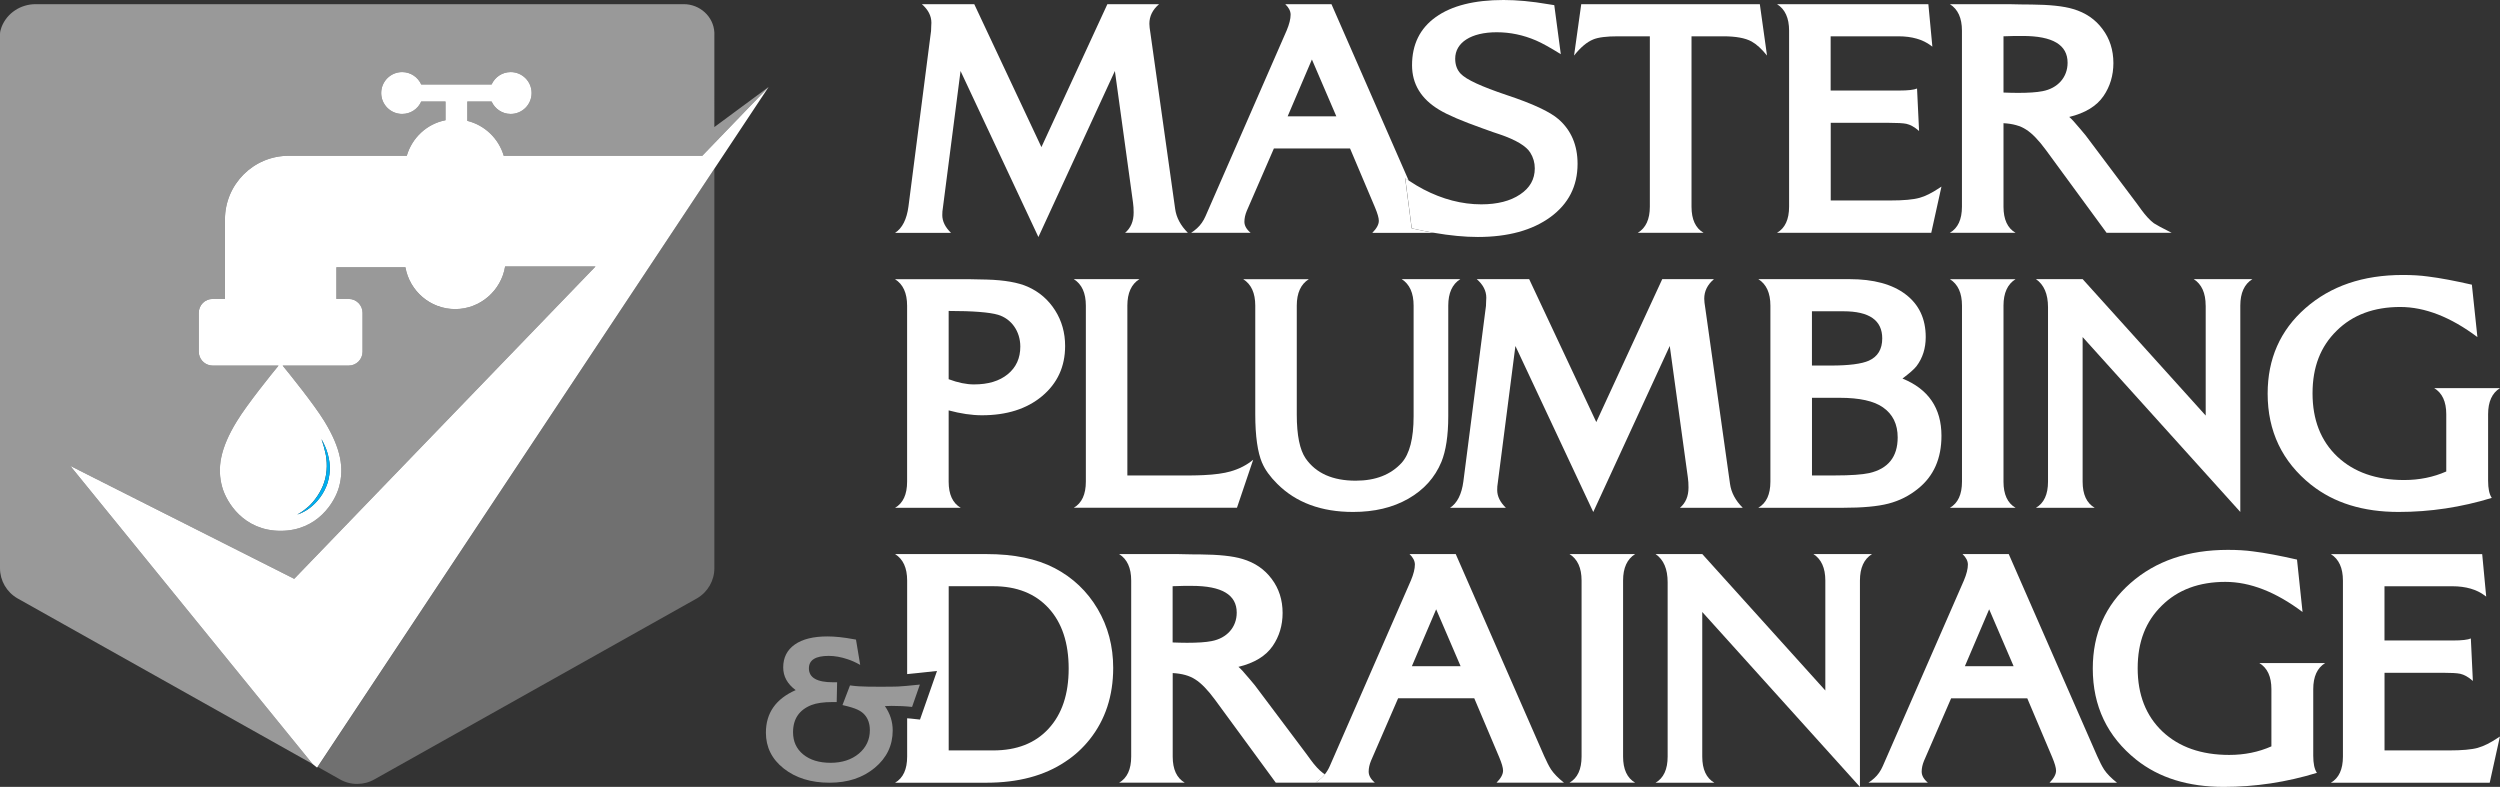
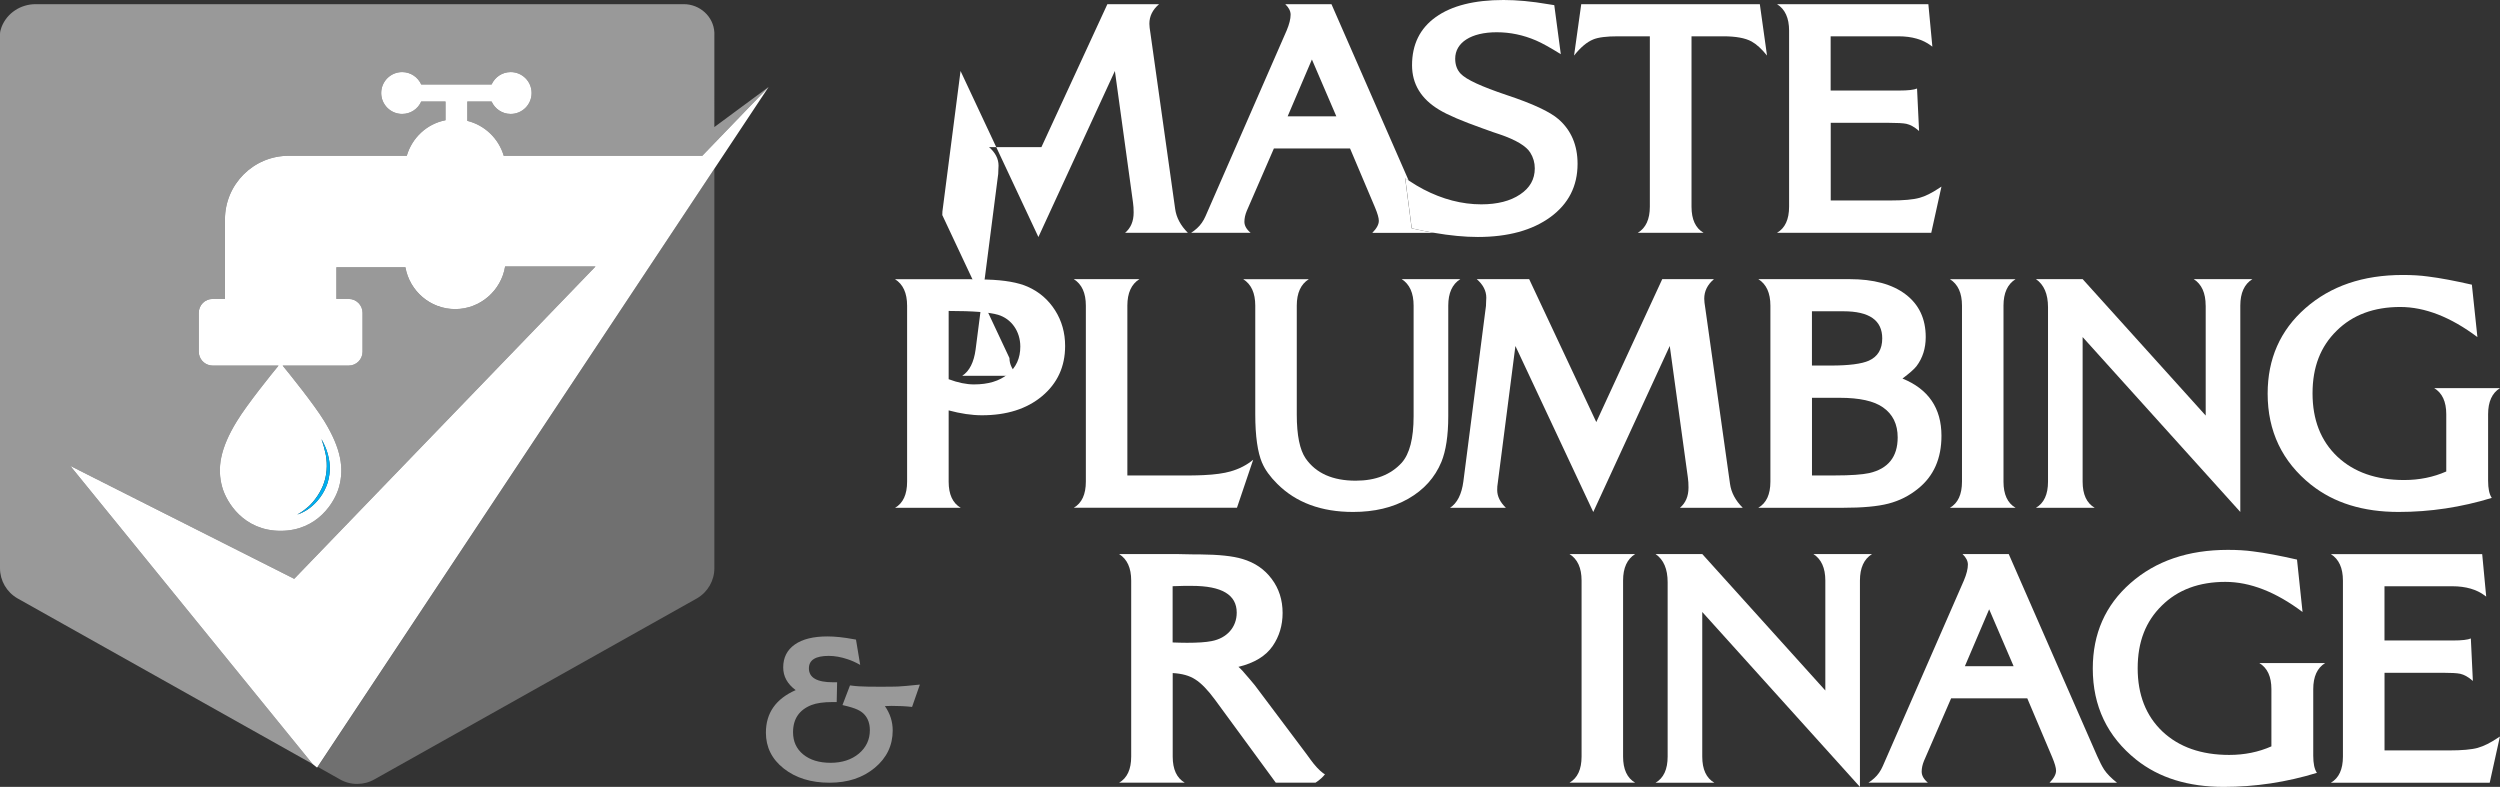
<svg xmlns="http://www.w3.org/2000/svg" id="Layer_2" data-name="Layer 2" viewBox="0 0 605.33 190.53">
  <rect x="0" y="0" width="605.33" height="190.53" fill="#333333" stroke="none" />
  <defs>
    <style>      .cls-1 {        opacity: .3;      }      .cls-1, .cls-2, .cls-3 {        fill: #fff;      }      .cls-1, .cls-2, .cls-3, .cls-4 {        stroke-width: 0px;      }      .cls-2 {        opacity: .5;      }      .cls-4 {        fill: #00aeef;      }    </style>
  </defs>
  <g id="Layer_1-2" data-name="Layer 1">
    <g>
      <g>
        <path class="cls-3" d="M170.04,37.72h-48.07c-1.22-4.17-4.58-7.41-8.82-8.46v-4.67h5.88c.79,1.76,2.56,3,4.62,3,2.8,0,5.07-2.27,5.07-5.07s-2.27-5.07-5.07-5.07c-2.06,0-3.83,1.24-4.62,3h-17.04c-.79-1.76-2.56-3-4.62-3-2.8,0-5.07,2.27-5.07,5.07s2.27,5.07,5.07,5.07c2.06,0,3.83-1.23,4.62-3h5.88v4.52c-4.52.87-8.1,4.25-9.38,8.61h-28.6c-8.52,0-15.42,6.9-15.42,15.42v19.24h-2.98c-1.86,0-3.36,1.5-3.36,3.36v9.42c0,1.67,1.22,3.05,2.81,3.31l.55.05h15.95c-1.73,2.11-7.57,9.34-10.09,13.46-4.06,6.62-4.82,11.42-3.55,15.96.99,3.56,5.12,10.59,14.14,10.59s13.15-7.03,14.14-10.59c1.27-4.54.5-9.34-3.55-15.96-2.53-4.12-8.37-11.35-10.1-13.46h16c1.85,0,3.35-1.5,3.35-3.36v-9.42c0-1.85-1.5-3.36-3.35-3.36h-2.98v-7.67h16.71c1.01,5.75,6.01,10.13,12.06,10.13s11.14-4.48,12.08-10.32h21.89l-72.96,75.63-54.22-27.35,58.67,72.19,1.09.87L186.1,21.07l-16.06,16.65ZM72.75,124.13c.24-.17.55-.34.87-.6.33-.24.67-.54,1.05-.86.37-.34.75-.71,1.11-1.15.37-.43.73-.91,1.07-1.42.68-1.02,1.3-2.2,1.68-3.43.81-2.5.69-5.19.23-7.13-.22-.97-.45-1.78-.64-2.34-.19-.56-.29-.88-.29-.88,0,0,.17.29.44.82.25.54.63,1.3.94,2.28.3.98.59,2.16.64,3.46.06,1.3-.12,2.7-.53,4.03-.44,1.34-1.1,2.57-1.88,3.61-.77,1.04-1.67,1.88-2.48,2.5-.41.31-.81.57-1.18.76-.36.22-.7.35-.96.48-.55.22-.87.33-.87.33,0,0,.29-.17.8-.47Z" />
        <path class="cls-4" d="M73.79,123.79c.37-.2.77-.45,1.18-.76.82-.62,1.71-1.45,2.48-2.5.78-1.04,1.44-2.27,1.88-3.61.4-1.33.58-2.73.53-4.03-.05-1.3-.34-2.48-.64-3.46-.3-.98-.68-1.75-.94-2.28-.27-.53-.44-.82-.44-.82,0,0,.11.32.29.88.19.56.41,1.37.64,2.34.46,1.94.57,4.63-.23,7.13-.38,1.23-1,2.41-1.68,3.43-.34.51-.71.98-1.07,1.42-.37.43-.75.81-1.11,1.15-.38.32-.72.62-1.05.86-.32.26-.63.43-.87.6-.51.3-.8.47-.8.47,0,0,.32-.11.87-.33.26-.14.61-.27.96-.48Z" />
        <path class="cls-2" d="M71.23,140.15l72.96-75.63h-21.89c-.94,5.84-5.97,10.32-12.08,10.32s-11.05-4.38-12.06-10.13h-16.71v7.67h2.98c1.85,0,3.35,1.5,3.35,3.36v9.42c0,1.85-1.5,3.36-3.35,3.36h-16c1.73,2.11,7.57,9.34,10.1,13.46,4.05,6.62,4.82,11.42,3.55,15.96-.99,3.56-5.12,10.59-14.14,10.59s-13.15-7.03-14.14-10.59c-1.27-4.54-.5-9.34,3.55-15.96,2.53-4.12,8.37-11.35,10.09-13.46h-15.95l-.55-.05c-1.6-.26-2.81-1.64-2.81-3.31v-9.42c0-1.85,1.5-3.36,3.36-3.36h2.98v-19.24c0-8.52,6.9-15.42,15.42-15.42h28.6c1.28-4.36,4.86-7.73,9.38-8.61v-4.52h-5.88c-.79,1.76-2.56,3-4.62,3-2.8,0-5.07-2.27-5.07-5.07s2.27-5.07,5.07-5.07c2.06,0,3.83,1.24,4.62,3h17.04c.79-1.76,2.56-3,4.62-3,2.8,0,5.07,2.27,5.07,5.07s-2.27,5.07-5.07,5.07c-2.06,0-3.83-1.23-4.62-3h-5.88v4.67c4.25,1.05,7.6,4.3,8.82,8.46h48.07l16.06-16.65-13.13,9.7V8.3c0-.15,0-.3,0-.45-.21-3.87-3.53-6.84-7.41-6.84H8.61C5.01,1.01,1.7,3.16.39,6.51c-.24.62-.39,1.23-.39,1.79v129.28c0,3.01,1.61,5.78,4.21,7.29l71.47,40.11L17.01,112.8l54.22,27.35Z" />
        <path class="cls-1" d="M82.27,188.69c1.3.75,2.76,1.13,4.22,1.12h.02c1.44,0,2.89-.37,4.19-1.12l78.06-43.81c2.61-1.51,4.21-4.29,4.21-7.29V40.87l-96.03,144.82,5.33,3Z" />
      </g>
      <g>
-         <path class="cls-3" d="M228.16,52.08c0-.65.04-1.18.12-1.58l4.3-33.31,18.85,40.2,18.52-40.2,4.38,31.81c.12.77.16,1.62.16,2.47,0,2.11-.69,3.73-2.07,4.9h15.2c-1.78-1.78-2.8-3.73-3.08-5.8l-5.96-42.35c-.2-1.18-.28-1.99-.28-2.47,0-1.82.77-3.4,2.35-4.74h-12.52l-15.97,34.61L235.9,1.01h-12.69c1.54,1.34,2.31,2.84,2.31,4.5,0,.28-.08,1.34-.08,1.99l-.16,1.22-5.31,41.26c-.41,3.12-1.5,5.27-3.24,6.4h13.54c-1.42-1.38-2.11-2.8-2.11-4.3Z" />
+         <path class="cls-3" d="M228.16,52.08c0-.65.04-1.18.12-1.58l4.3-33.31,18.85,40.2,18.52-40.2,4.38,31.81c.12.77.16,1.62.16,2.47,0,2.11-.69,3.73-2.07,4.9h15.2c-1.78-1.78-2.8-3.73-3.08-5.8l-5.96-42.35c-.2-1.18-.28-1.99-.28-2.47,0-1.82.77-3.4,2.35-4.74h-12.52l-15.97,34.61h-12.69c1.54,1.34,2.31,2.84,2.31,4.5,0,.28-.08,1.34-.08,1.99l-.16,1.22-5.31,41.26c-.41,3.12-1.5,5.27-3.24,6.4h13.54c-1.42-1.38-2.11-2.8-2.11-4.3Z" />
        <path class="cls-3" d="M301.31,53.7c0-.85.2-1.74.57-2.63l6.57-15.12h18.44l6.04,14.27c.61,1.46.93,2.55.93,3.24,0,.89-.53,1.86-1.58,2.92h14.94c-1.73-.3-3.53-.66-5.41-1.09l-1.58-12.12c.3.2.58.39.87.58L322.39,1.01h-11.19c.85.81,1.3,1.66,1.3,2.55,0,1.01-.32,2.31-.97,3.85l-19.62,44.9c-.53,1.22-1.22,2.19-2.07,2.96-.49.45-.97.81-1.42,1.09h14.39c-1.01-.85-1.5-1.74-1.5-2.67ZM317.65,14.39l5.92,13.78h-11.79l5.88-13.78Z" />
        <path class="cls-3" d="M341.81,55.28c1.88.44,3.68.79,5.41,1.09,3.9.67,7.43,1.01,10.6,1.01,7.33,0,13.21-1.62,17.59-4.82s6.57-7.5,6.57-12.89c0-4.5-1.54-8.11-4.58-10.78-2.07-1.82-6.24-3.77-12.6-5.88-6.04-2.03-9.77-3.73-11.11-5.15-.89-.93-1.34-2.15-1.34-3.65,0-3.93,3.89-6.4,10.05-6.4,3.24,0,6.4.65,9.52,1.99,1.42.61,3.4,1.7,6,3.32l-1.58-11.87-1.5-.24c-4.01-.69-7.58-1.01-10.78-1.01-7.09,0-12.56,1.38-16.41,4.13s-5.75,6.65-5.75,11.67c0,4.54,2.19,8.15,6.57,10.78,2.07,1.26,5.51,2.72,10.38,4.46,2.11.77,3.53,1.26,4.3,1.5,3.93,1.34,6.4,2.84,7.38,4.42.73,1.18,1.09,2.43,1.09,3.81,0,2.63-1.18,4.74-3.57,6.32-2.35,1.58-5.47,2.39-9.4,2.39-4.66,0-9.36-1.22-14.02-3.65-1.03-.53-2.2-1.24-3.51-2.1-.29-.19-.57-.38-.87-.58l1.58,12.12Z" />
        <path class="cls-3" d="M385.74,9.56c1.26-.53,3.28-.77,6-.77h7.74v41.26c0,3.04-.97,5.15-2.92,6.32h15.93c-1.95-1.13-2.92-3.24-2.92-6.32V8.79h7.66c3.04,0,5.35.41,6.89,1.26,1.17.65,2.43,1.78,3.73,3.4l-1.74-12.44h-43.24l-1.74,12.44c1.58-1.99,3.12-3.28,4.62-3.89Z" />
        <path class="cls-3" d="M430.32,56.37h37.3l2.47-11.19-.49.32c-1.82,1.22-3.45,2.03-4.78,2.39-1.58.45-3.97.65-7.09.65h-14.45v-18.8h14.1c2.03,0,3.44.08,4.21.24.93.2,1.99.77,3.08,1.74l-.49-10.29c-.73.32-2.15.49-4.3.49h-16.62v-13.13h16.41c3.28,0,5.92.77,7.9,2.27l.32.24-.97-10.29h-36.64c1.95,1.22,2.92,3.36,2.92,6.4v42.63c0,3.08-.97,5.19-2.92,6.32Z" />
-         <path class="cls-3" d="M472.14,56.37h15.89c-1.95-1.13-2.92-3.24-2.92-6.32v-20.22c2.23.12,4.05.61,5.47,1.54,1.42.89,3.04,2.55,4.82,4.98l14.67,20.02h15.76c-2.35-1.18-3.77-1.95-4.3-2.31-.93-.69-1.99-1.82-3.08-3.32l-.08-.12c-.45-.65-.77-1.05-.89-1.22l-12.48-16.62-1.22-1.46c-1.38-1.66-2.31-2.67-2.76-3,3.85-.93,6.65-2.63,8.31-5.07,1.58-2.31,2.39-4.98,2.39-7.98,0-3.16-.89-5.92-2.63-8.23-1.74-2.35-4.09-3.97-7.13-4.86-2.27-.69-5.67-1.05-10.21-1.09-1.01,0-2.15,0-3.4-.04-1.09-.04-1.7-.04-1.91-.04h-14.31c1.95,1.22,2.92,3.36,2.92,6.4v42.63c0,3.08-.97,5.19-2.92,6.32ZM485.11,8.79l2.76-.08h1.9c7.25,0,10.86,2.15,10.86,6.48,0,3.53-2.39,6.2-6.08,6.89-1.42.28-3.4.41-5.96.41-1.17,0-2.31-.04-3.48-.08v-13.62Z" />
        <path class="cls-3" d="M216.73,122.95h15.89c-1.95-1.13-2.92-3.24-2.92-6.32v-17.26c2.88.77,5.55,1.18,8.06,1.18,6,0,10.86-1.54,14.55-4.62,3.73-3.12,5.59-7.17,5.59-12.16,0-3.2-.81-6.08-2.43-8.63s-3.81-4.46-6.61-5.71c-2.27-1.01-5.59-1.62-9.97-1.74-1.74-.04-3.04-.08-3.89-.08h-18.28c1.95,1.22,2.92,3.36,2.92,6.4v42.63c0,3.08-.97,5.19-2.92,6.32ZM229.7,75.29c5.88,0,9.89.32,11.96.93,3.24.97,5.39,4.01,5.39,7.7,0,2.8-1.01,5.03-3.04,6.69s-4.74,2.47-8.19,2.47c-1.82,0-3.85-.41-6.12-1.26v-16.54Z" />
        <path class="cls-3" d="M272.97,73.99c0-3.04.97-5.19,2.92-6.4h-15.89c1.95,1.22,2.92,3.36,2.92,6.4v42.63c0,3.08-.97,5.19-2.92,6.32h39.51l3.93-11.63c-1.5,1.26-3.36,2.23-5.51,2.84-1.58.45-3.77.77-6.52.89-1.05.04-2.07.08-3.08.08h-15.36v-41.14Z" />
        <path class="cls-3" d="M305.61,112.08c.69,1.66,1.9,3.32,3.65,5.07,4.54,4.54,10.66,6.81,18.36,6.81,5.15,0,9.61-1.05,13.37-3.2s6.44-5.11,8.02-8.92c1.09-2.67,1.66-6.36,1.66-11.06v-26.79c0-3.04.97-5.19,2.92-6.4h-14.19c1.91,1.22,2.88,3.36,2.88,6.4v26.79c0,5.39-.97,9.12-2.88,11.27-2.63,2.88-6.32,4.34-11.14,4.34-5.55,0-9.61-1.78-12.12-5.39-1.42-2.07-2.15-5.59-2.15-10.62v-26.38c0-3.04.97-5.19,2.92-6.4h-15.89c1.95,1.22,2.92,3.36,2.92,6.4v26.3c0,5.31.57,9.24,1.66,11.79Z" />
        <path class="cls-3" d="M406.77,122.95h15.2c-1.78-1.78-2.8-3.73-3.08-5.8l-5.96-42.35c-.2-1.18-.28-1.99-.28-2.47,0-1.82.77-3.4,2.35-4.74h-12.52l-15.97,34.61-16.25-34.61h-12.69c1.54,1.34,2.31,2.84,2.31,4.5,0,.28-.08,1.34-.08,1.99l-.16,1.22-5.31,41.26c-.41,3.12-1.5,5.27-3.24,6.4h13.54c-1.42-1.38-2.11-2.8-2.11-4.3,0-.65.04-1.18.12-1.58l4.29-33.31,18.85,40.2,18.52-40.2,4.38,31.81c.12.77.16,1.62.16,2.47,0,2.11-.69,3.73-2.07,4.9Z" />
        <path class="cls-3" d="M425.76,122.95h20.51c4.66,0,8.31-.32,10.98-1.01,2.67-.69,5.07-1.9,7.21-3.65,3.77-3.04,5.63-7.29,5.63-12.77,0-6.69-3.16-11.31-9.44-13.86,1.66-1.26,2.8-2.23,3.4-3,1.5-1.99,2.23-4.34,2.23-7.05,0-4.42-1.62-7.86-4.86-10.33s-7.78-3.69-13.58-3.69h-22.09c1.95,1.22,2.92,3.36,2.92,6.4v42.63c0,3.08-.97,5.19-2.92,6.32ZM438.73,75.37h7.62c6.28,0,9.4,2.19,9.4,6.57,0,2.63-1.09,4.42-3.24,5.39-1.74.77-4.78,1.18-9.2,1.18h-4.58v-13.13ZM438.73,96.32h6.73c4.78,0,8.27.77,10.46,2.31,2.39,1.66,3.57,4.09,3.57,7.29,0,4.7-2.31,7.58-6.89,8.63-1.66.36-4.46.57-8.31.57h-5.55v-18.8Z" />
        <path class="cls-3" d="M472.14,122.95h15.89c-1.95-1.13-2.92-3.24-2.92-6.32v-42.63c0-3.04.97-5.19,2.92-6.4h-15.89c1.95,1.22,2.92,3.36,2.92,6.4v42.63c0,3.08-.97,5.19-2.92,6.32Z" />
        <path class="cls-3" d="M534.07,73.99v26.63l-29.79-33.03h-11.31c1.95,1.34,2.92,3.61,2.92,6.81v42.23c0,3.08-.97,5.19-2.92,6.32h14.22c-1.95-1.13-2.92-3.24-2.92-6.32v-35.02l38.18,42.35v-49.97c0-3.04.97-5.19,2.92-6.4h-14.19c1.91,1.22,2.88,3.36,2.88,6.4Z" />
        <path class="cls-3" d="M559.61,117.39c5.51,4.38,12.56,6.57,21.16,6.57,7.66,0,15.16-1.13,22.57-3.4-.61-.89-.89-2.27-.89-4.17v-16.09c0-3.04.97-5.15,2.88-6.32h-15.93c1.95,1.18,2.92,3.28,2.92,6.32v13.86c-3.12,1.38-6.53,2.07-10.21,2.07-6.77,0-12.16-1.9-16.17-5.67-4.01-3.81-6-8.92-6-15.32s1.95-11.35,5.84-15.16c3.89-3.85,9.04-5.75,15.4-5.75,5.96,0,12.2,2.43,18.68,7.29l-1.34-12.69c-4.09-.93-7.66-1.62-10.7-1.99-1.74-.24-3.77-.36-6.04-.36-9.61,0-17.47,2.67-23.59,8.06-6.08,5.35-9.12,12.24-9.12,20.67,0,9.12,3.53,16.49,10.54,22.09Z" />
-         <path class="cls-3" d="M255.36,137.56c-4.34-2.27-9.85-3.4-16.54-3.4h-22.09c1.95,1.22,2.92,3.36,2.92,6.4v22.66c.73-.07,1.64-.16,2.77-.28l4.46-.48-4.12,11.77-2.24-.24c-.28-.03-.58-.05-.87-.07v9.28c0,3.08-.97,5.19-2.92,6.32h22.09c7.7,0,14.06-1.7,19.09-5.07,2.31-1.5,4.26-3.32,5.92-5.39,3.81-4.78,5.71-10.58,5.71-17.35,0-5.23-1.26-10.01-3.77-14.27s-6-7.58-10.42-9.89ZM253.9,176.43c-3.24,3.53-7.7,5.27-13.41,5.27h-10.78v-39.76h10.78c5.71,0,10.17,1.78,13.41,5.31s4.86,8.43,4.86,14.63-1.62,11.02-4.86,14.55Z" />
        <path class="cls-3" d="M320.8,187.48c-.18-.11-.33-.2-.43-.27-.93-.69-1.99-1.82-3.08-3.32l-.08-.12c-.45-.65-.77-1.05-.89-1.22l-12.48-16.62-1.22-1.46c-1.38-1.66-2.31-2.67-2.76-3,3.85-.93,6.65-2.63,8.31-5.07,1.58-2.31,2.39-4.98,2.39-7.98,0-3.16-.89-5.92-2.63-8.23-1.74-2.35-4.09-3.97-7.13-4.86-2.27-.69-5.67-1.05-10.21-1.09-1.01,0-2.15,0-3.4-.04-1.09-.04-1.7-.04-1.9-.04h-14.31c1.95,1.22,2.92,3.36,2.92,6.4v42.63c0,3.08-.97,5.19-2.92,6.32h15.89c-1.95-1.13-2.92-3.24-2.92-6.32v-20.22c2.23.12,4.05.61,5.47,1.54,1.42.89,3.04,2.55,4.82,4.98l14.67,20.02h9.62c.45-.28.93-.65,1.42-1.09.31-.28.6-.6.87-.94ZM293.38,155.23c-1.42.28-3.4.41-5.96.41-1.18,0-2.31-.04-3.49-.08v-13.62l2.76-.08h1.9c7.25,0,10.86,2.15,10.86,6.48,0,3.53-2.39,6.2-6.08,6.89Z" />
-         <path class="cls-3" d="M375.54,186.28c-.45-.69-1.01-1.78-1.66-3.24l-21.4-48.88h-11.19c.85.81,1.3,1.66,1.3,2.55,0,1.01-.32,2.31-.97,3.85l-19.62,44.9c-.33.77-.74,1.43-1.2,2.01-.27.34-.55.66-.87.94-.49.45-.97.81-1.42,1.09h14.39c-1.01-.85-1.5-1.74-1.5-2.67,0-.85.2-1.74.57-2.63l6.56-15.12h18.44l6.04,14.27c.61,1.46.93,2.55.93,3.24,0,.89-.53,1.86-1.58,2.92h16.33c-1.38-1.09-2.43-2.15-3.16-3.24ZM341.86,161.31l5.88-13.78,5.92,13.78h-11.79Z" />
        <path class="cls-3" d="M395.92,134.16h-15.89c1.95,1.22,2.92,3.36,2.92,6.4v42.63c0,3.08-.97,5.19-2.92,6.32h15.89c-1.95-1.13-2.92-3.24-2.92-6.32v-42.63c0-3.04.97-5.19,2.92-6.4Z" />
        <path class="cls-3" d="M439.09,134.16c1.9,1.22,2.88,3.36,2.88,6.4v26.63l-29.79-33.03h-11.31c1.95,1.34,2.92,3.61,2.92,6.81v42.23c0,3.08-.97,5.19-2.92,6.32h14.22c-1.95-1.13-2.92-3.24-2.92-6.32v-35.02l38.18,42.35v-49.97c0-3.04.97-5.19,2.92-6.4h-14.18Z" />
        <path class="cls-3" d="M509.44,186.28c-.45-.69-1.01-1.78-1.66-3.24l-21.4-48.88h-11.19c.85.81,1.3,1.66,1.3,2.55,0,1.01-.32,2.31-.97,3.85l-19.62,44.9c-.53,1.22-1.21,2.19-2.07,2.96-.49.45-.97.81-1.42,1.09h14.39c-1.01-.85-1.5-1.74-1.5-2.67,0-.85.2-1.74.57-2.63l6.56-15.12h18.44l6.04,14.27c.61,1.46.93,2.55.93,3.24,0,.89-.53,1.86-1.58,2.92h16.33c-1.38-1.09-2.43-2.15-3.16-3.24ZM475.76,161.31l5.88-13.78,5.92,13.78h-11.79Z" />
        <path class="cls-3" d="M549.98,166.86v13.86c-3.12,1.38-6.52,2.07-10.21,2.07-6.77,0-12.16-1.9-16.17-5.67-4.01-3.81-6-8.92-6-15.32s1.95-11.35,5.84-15.16c3.89-3.85,9.04-5.75,15.4-5.75,5.96,0,12.2,2.43,18.68,7.29l-1.34-12.69c-4.09-.93-7.66-1.62-10.7-1.99-1.74-.24-3.77-.36-6.04-.36-9.6,0-17.47,2.67-23.59,8.06-6.08,5.35-9.12,12.24-9.12,20.67,0,9.12,3.53,16.49,10.54,22.09,5.51,4.38,12.56,6.57,21.16,6.57,7.66,0,15.16-1.13,22.57-3.4-.61-.89-.89-2.27-.89-4.17v-16.09c0-3.04.97-5.15,2.88-6.32h-15.93c1.95,1.18,2.92,3.28,2.92,6.32Z" />
        <path class="cls-3" d="M600.06,181.05c-1.58.45-3.97.65-7.09.65h-15.6v-18.8h14.1c2.03,0,3.45.08,4.21.24.93.2,1.99.77,3.08,1.74l-.49-10.29c-.73.32-2.15.49-4.29.49h-16.62v-13.13h16.41c3.28,0,5.92.77,7.9,2.27l.32.24-.97-10.29h-36.64c1.95,1.22,2.92,3.36,2.92,6.4v42.63c0,3.08-.97,5.19-2.92,6.32h38.46l2.47-11.19-.49.32c-1.82,1.22-3.45,2.03-4.78,2.39Z" />
        <path class="cls-2" d="M222.72,165.76c-2.54.27-4.31.42-5.31.47-.65.02-2.02.05-4.14.05-2.32,0-4.06-.02-5.26-.1l-.9-.07-1.3-.15-1.82,4.76c1.67.37,2.89.75,3.67,1.12.67.32,1.22.7,1.64,1.17.87.95,1.32,2.22,1.32,3.79,0,2.29-.9,4.19-2.67,5.68-1.77,1.47-4.06,2.22-6.83,2.22s-4.96-.67-6.63-2.02c-1.65-1.35-2.47-3.14-2.47-5.39,0-3.22,1.5-5.41,4.46-6.58,1.22-.47,2.92-.72,5.09-.72h1.02l.1-4.79h-1.02c-3.86,0-5.81-1.12-5.81-3.37,0-2.02,1.6-3.02,4.81-3.02,1.42,0,2.97.27,4.59.82.97.32,1.99.77,3.02,1.37l-1.02-6.13-.57-.1c-2.42-.45-4.54-.67-6.33-.67-3.42,0-6.06.65-7.93,1.97-1.87,1.32-2.79,3.17-2.79,5.54,0,2.17,1,3.99,3.02,5.49-4.81,2.12-7.21,5.54-7.21,10.3,0,3.52,1.45,6.43,4.34,8.7,2.89,2.27,6.58,3.42,11.05,3.42s8.05-1.2,10.95-3.59c2.92-2.42,4.36-5.44,4.36-9.08,0-2.09-.62-4.06-1.89-5.88.55-.02,1.1-.05,1.64-.05,1.67,0,3.32.07,4.94.25l1.89-5.41Z" />
      </g>
    </g>
  </g>
</svg>